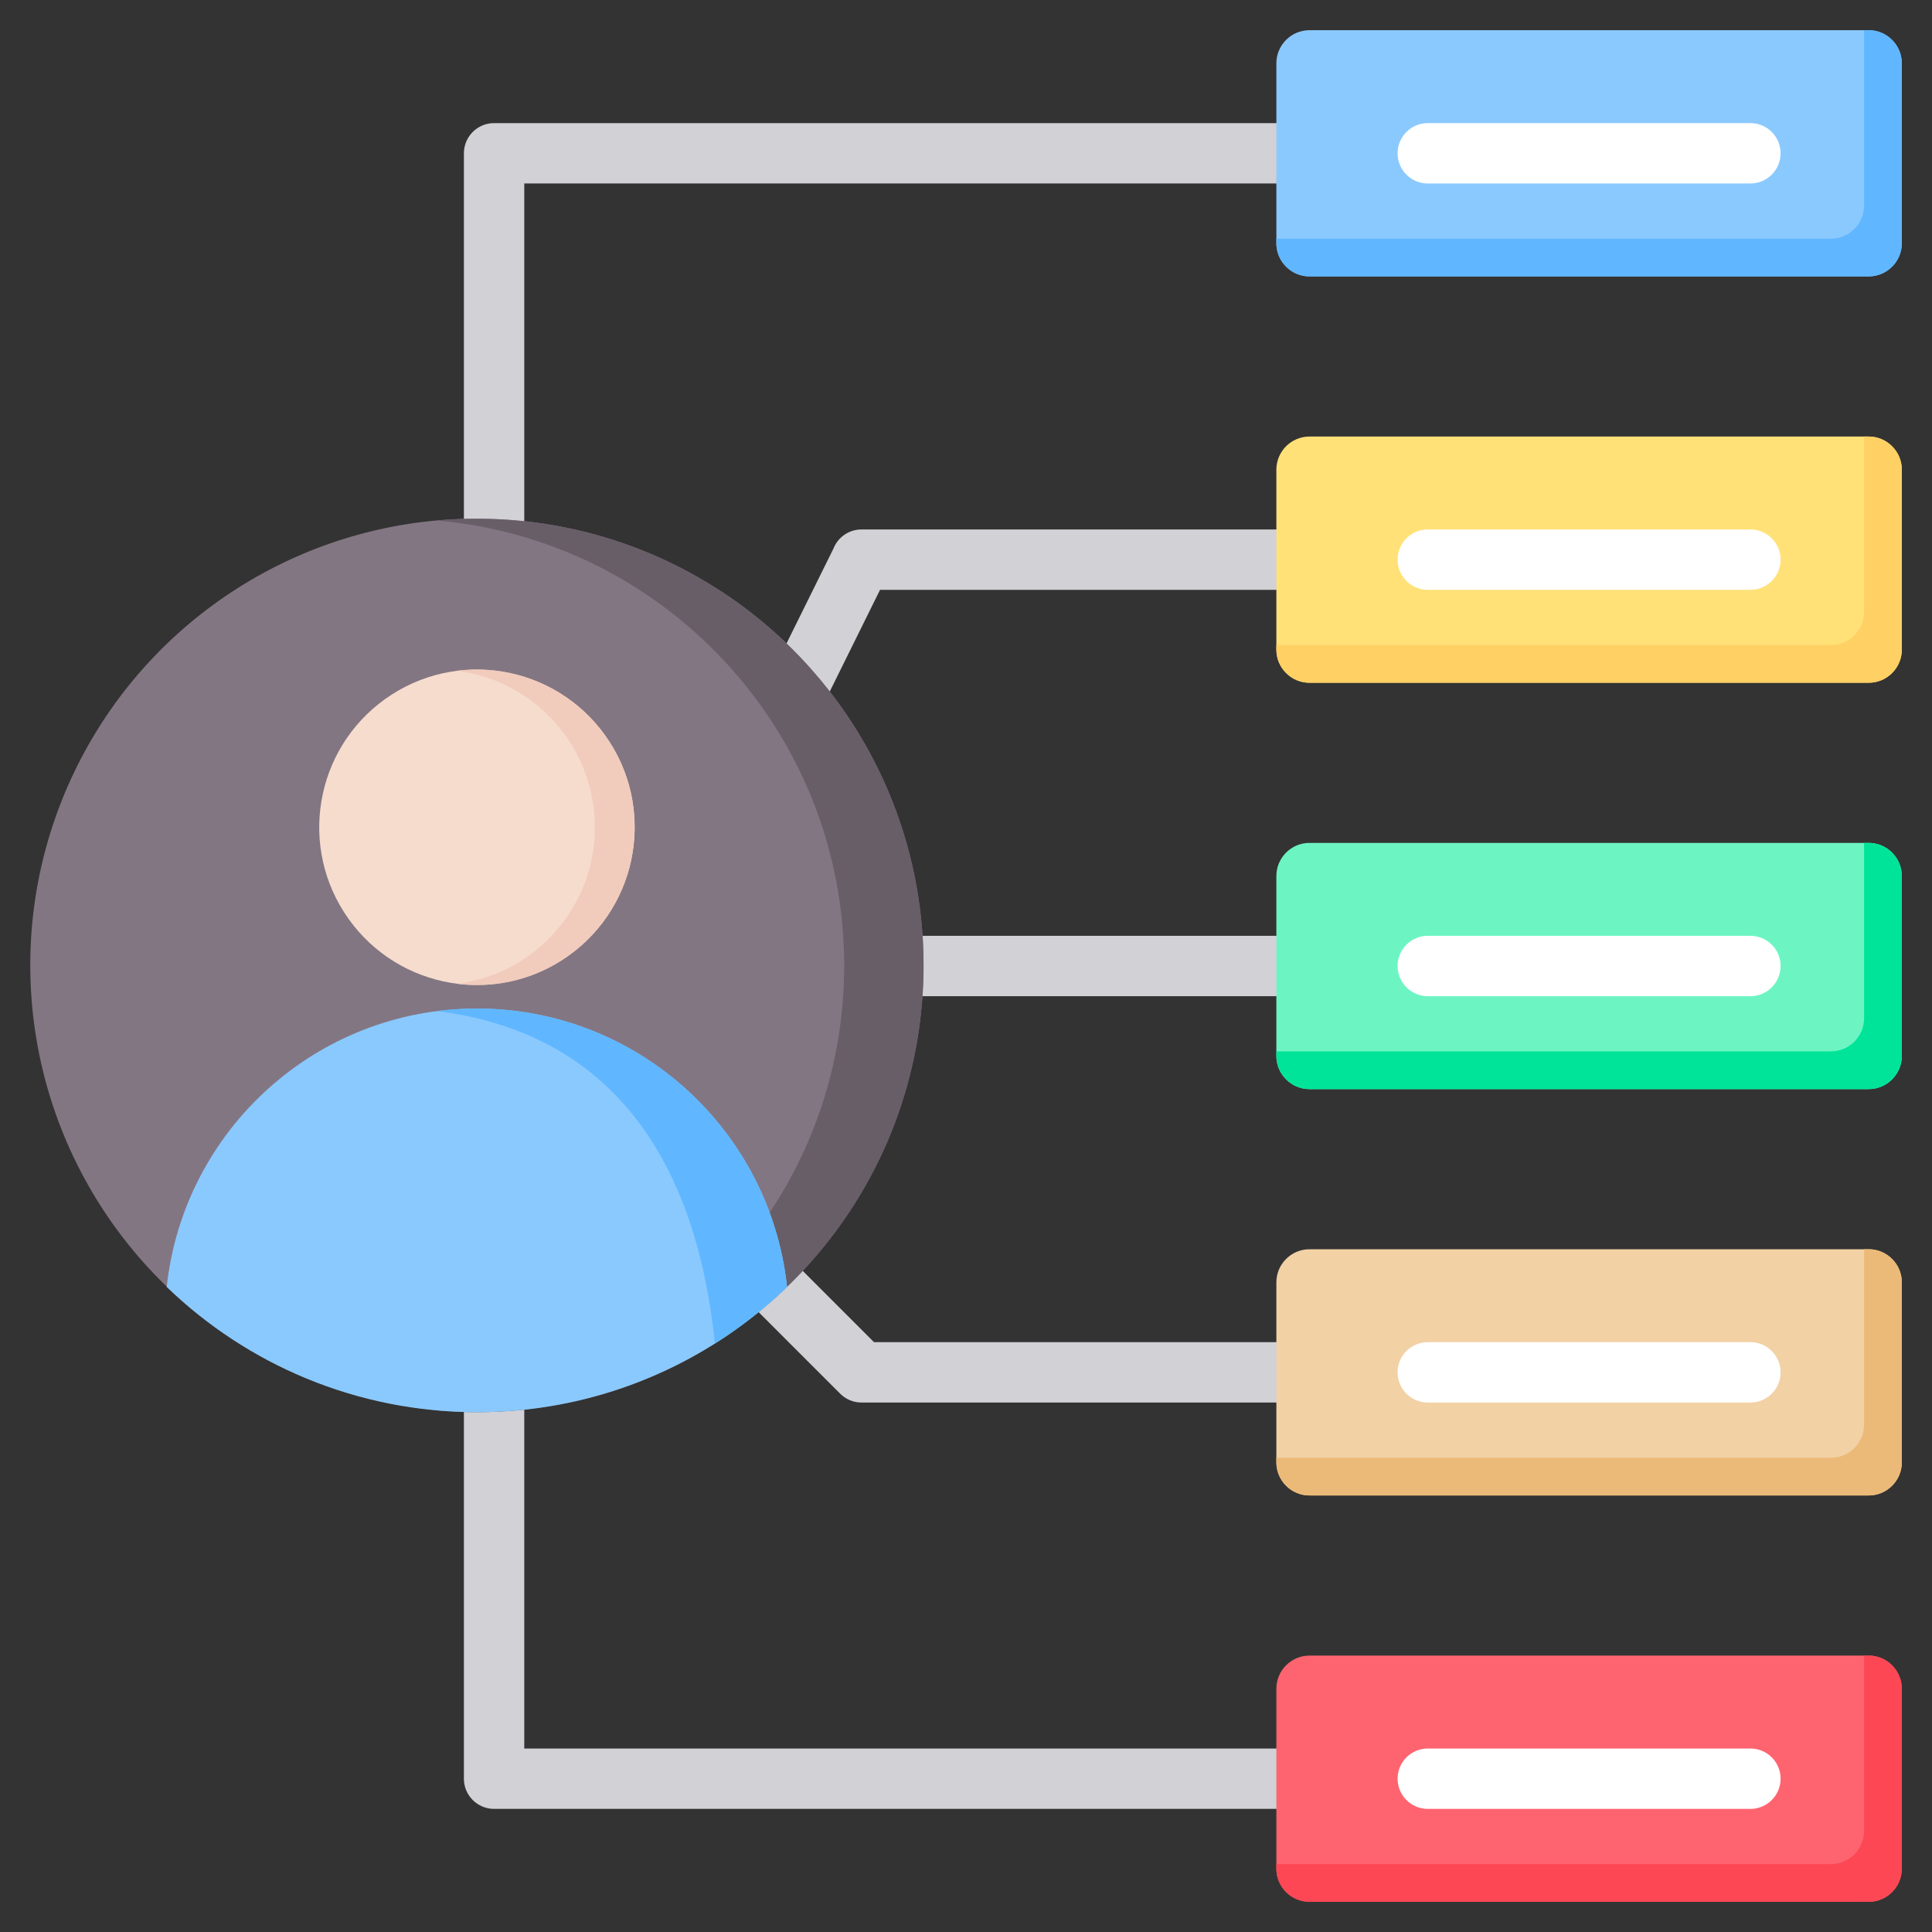
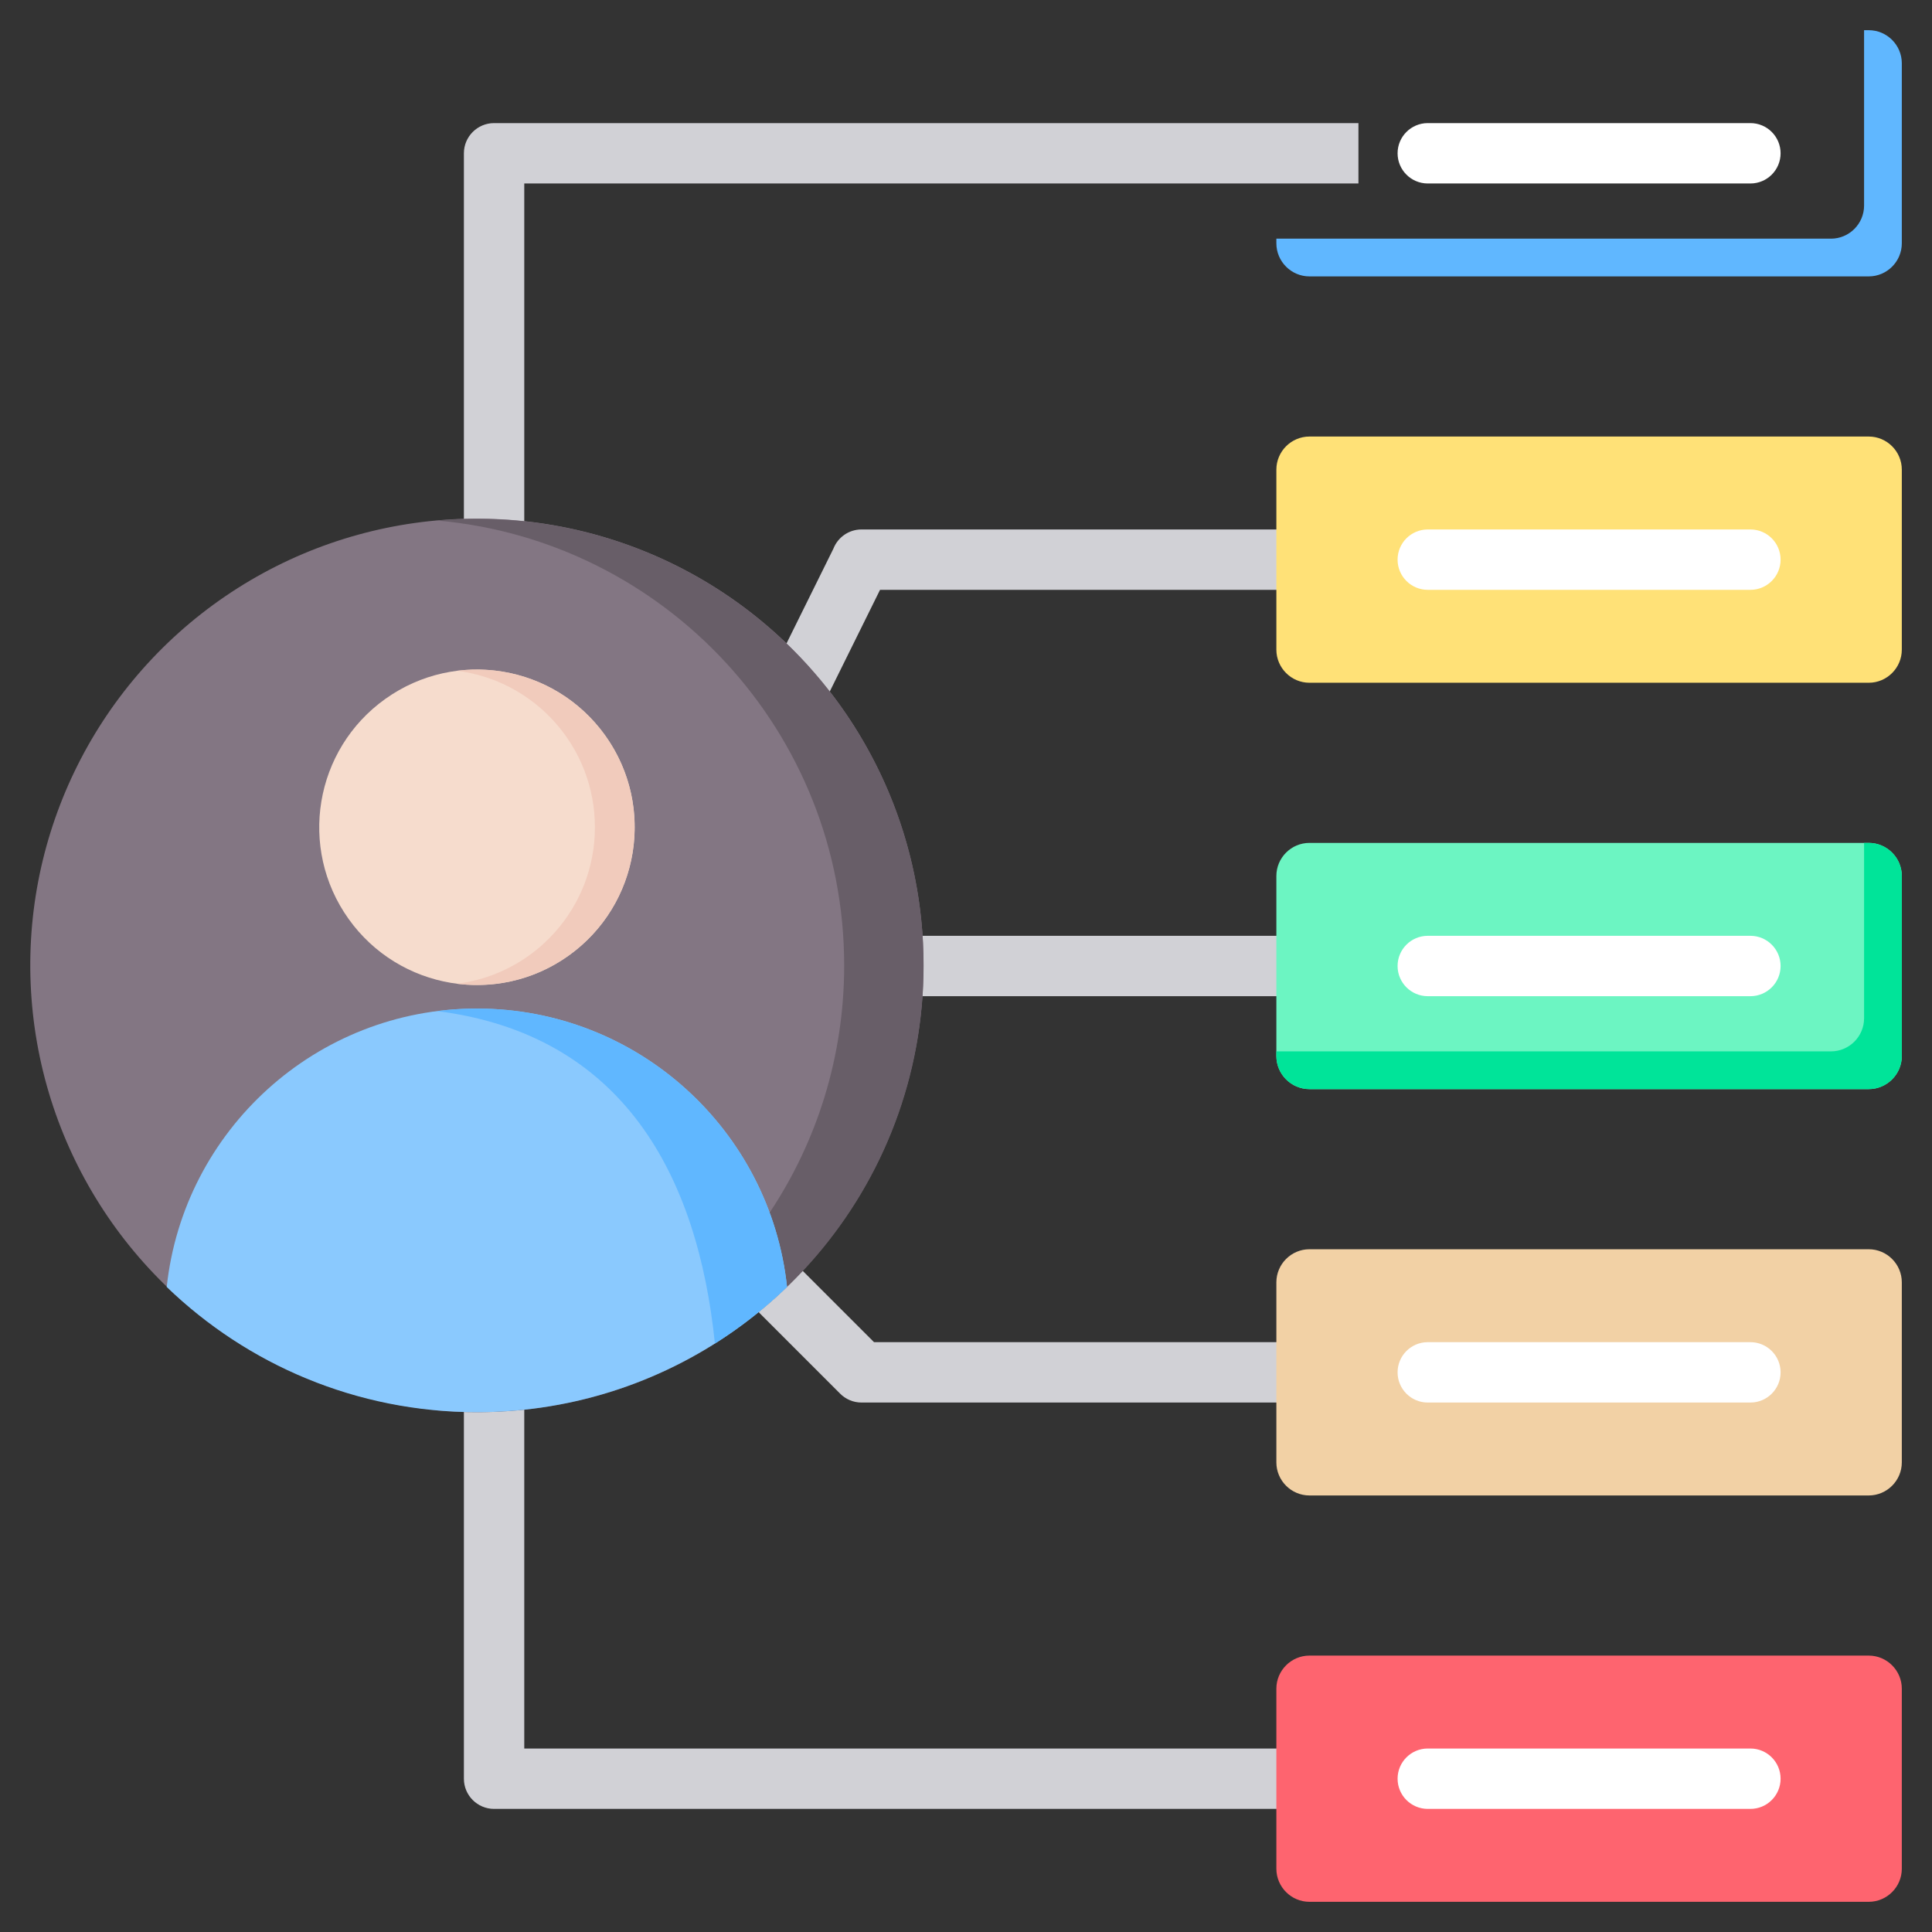
<svg xmlns="http://www.w3.org/2000/svg" id="Layer_1" height="512" viewBox="0 0 512 512" width="512">
  <rect x="0" y="0" width="512" height="512" fill="#333333" stroke="none" />
  <g clip-rule="evenodd" fill-rule="evenodd">
    <path d="m138.938 331.251v132.124h225.563v16h-233.563c-4.418 0-8-3.582-8-8v-140.124zm209.952 24.437h-117.265l-18.877-18.877c-3.124-3.124-8.189-3.124-11.313 0s-3.124 8.189 0 11.313l21.179 21.179c1.451 1.472 3.468 2.385 5.698 2.385h120.578c4.418 0 8-3.582 8-8s-3.582-8-8-8zm11.111-107.688c4.418 0 8 3.582 8 8s-3.582 8-8 8h-140.252c-4.418 0-8-3.582-8-8s3.582-8 8-8zm-11.111-107.687c4.418 0 8 3.582 8 8s-3.582 8-8 8h-115.671l-33.252 67.254c-1.968 3.935-6.753 5.53-10.688 3.562-3.935-1.967-5.53-6.753-3.562-10.688l35.133-71.016c1.158-2.991 4.063-5.113 7.463-5.113h120.577zm-225.952 11.56h16v-103.248h221.063v-16h-229.063c-4.418 0-8 3.582-8 8z" fill="#d1d1d6" />
    <g>
      <path d="m347.016 438.75h148.219c4.821 0 8.765 3.944 8.765 8.765v47.72c0 4.821-3.944 8.765-8.765 8.765h-148.219c-4.821 0-8.765-3.944-8.765-8.765v-47.72c0-4.821 3.944-8.765 8.765-8.765z" fill="#fe646f" />
-       <path d="m494 438.75h1.235c4.821 0 8.765 3.944 8.765 8.765v47.72c0 4.821-3.944 8.765-8.765 8.765h-148.219c-4.821 0-8.765-3.944-8.765-8.765v-1.235h146.984c4.821 0 8.765-3.944 8.765-8.765z" fill="#fd4755" />
      <path d="m378.375 479.375c-4.418 0-8-3.582-8-8s3.582-8 8-8h85.5c4.418 0 8 3.582 8 8s-3.582 8-8 8z" fill="#fff" />
    </g>
    <g>
      <path d="m347.016 331.063h148.219c4.821 0 8.765 3.944 8.765 8.765v47.72c0 4.821-3.944 8.765-8.765 8.765h-148.219c-4.821 0-8.765-3.944-8.765-8.765v-47.72c0-4.821 3.944-8.765 8.765-8.765z" fill="#f2d1a5" />
-       <path d="m494 331.063h1.235c4.821 0 8.765 3.944 8.765 8.765v47.72c0 4.821-3.944 8.765-8.765 8.765h-148.219c-4.821 0-8.765-3.944-8.765-8.765v-1.235h146.984c4.821 0 8.765-3.944 8.765-8.765z" fill="#ecba78" />
      <path d="m378.375 371.688c-4.418 0-8-3.582-8-8s3.582-8 8-8h85.5c4.418 0 8 3.582 8 8s-3.582 8-8 8z" fill="#fff" />
    </g>
    <g>
      <path d="m347.016 223.376h148.219c4.821 0 8.765 3.944 8.765 8.765v47.719c0 4.821-3.944 8.765-8.765 8.765h-148.219c-4.821 0-8.765-3.944-8.765-8.765v-47.719c0-4.822 3.944-8.765 8.765-8.765z" fill="#6cf5c2" />
      <path d="m494 223.376h1.235c4.821 0 8.765 3.944 8.765 8.765v47.719c0 4.821-3.944 8.765-8.765 8.765h-148.219c-4.821 0-8.765-3.944-8.765-8.765v-1.235h146.984c4.821 0 8.765-3.944 8.765-8.765z" fill="#00e499" />
      <path d="m378.375 264c-4.418 0-8-3.582-8-8s3.582-8 8-8h85.5c4.418 0 8 3.582 8 8s-3.582 8-8 8z" fill="#fff" />
    </g>
    <g>
      <path d="m347.016 115.688h148.219c4.821 0 8.765 3.944 8.765 8.765v47.72c0 4.821-3.944 8.765-8.765 8.765h-148.219c-4.821 0-8.765-3.944-8.765-8.765v-47.72c0-4.821 3.944-8.765 8.765-8.765z" fill="#ffe177" />
-       <path d="m494 115.688h1.235c4.821 0 8.765 3.944 8.765 8.765v47.72c0 4.821-3.944 8.765-8.765 8.765h-148.219c-4.821 0-8.765-3.944-8.765-8.765v-1.235h146.984c4.821 0 8.765-3.944 8.765-8.765z" fill="#ffd064" />
      <path d="m378.375 156.313c-4.418 0-8-3.582-8-8s3.582-8 8-8h85.5c4.418 0 8 3.582 8 8s-3.582 8-8 8z" fill="#fff" />
    </g>
    <g>
-       <path d="m347.016 8h148.219c4.821 0 8.765 3.944 8.765 8.765v47.719c0 4.821-3.944 8.765-8.765 8.765h-148.219c-4.821 0-8.765-3.944-8.765-8.765v-47.719c0-4.821 3.944-8.765 8.765-8.765z" fill="#8ac9fe" />
      <path d="m494 8h1.235c4.821 0 8.765 3.944 8.765 8.765v47.719c0 4.821-3.944 8.765-8.765 8.765h-148.219c-4.821 0-8.765-3.944-8.765-8.765v-1.235h146.984c4.821 0 8.765-3.944 8.765-8.765z" fill="#60b7ff" />
      <path d="m378.375 48.625c-4.418 0-8-3.582-8-8s3.582-8 8-8h85.5c4.418 0 8 3.582 8 8s-3.582 8-8 8z" fill="#fff" />
    </g>
    <g>
      <ellipse cx="126.38" cy="255.865" fill="#837683" rx="118.38" ry="118.38" transform="matrix(.997 -.075 .075 .997 -18.808 10.184)" />
      <path d="m223.715 255.865c0 24.216-7.271 46.733-19.749 65.489-4.815 7.238-10.406 13.916-16.654 19.915-18.901 18.148-43.815 30.081-71.454 32.515 3.467.305 6.977.461 10.524.461 5.752 0 11.408-.41 16.941-1.203.714-.102 1.426-.211 2.136-.326 56.309-9.123 99.303-57.966 99.303-116.851 0-65.38-53-118.38-118.38-118.38-3.546 0-7.056.156-10.523.462 60.449 5.324 107.856 56.085 107.856 117.918z" fill="#685e68" />
      <path d="m126.381 267.282c-42.644 0-77.751 32.312-82.198 73.775 21.293 20.549 50.269 33.189 82.197 33.189 5.752 0 11.408-.41 16.941-1.203 25.177-3.609 47.795-15.142 65.251-31.989-4.438-41.472-39.541-73.772-82.191-73.772z" fill="#8ac9fe" />
      <path d="m115.859 267.945c49.209 6.253 69.039 43.488 73.598 88.109 6.883-4.343 13.287-9.376 19.115-15.001-4.439-41.472-39.542-73.772-82.192-73.772-3.563.001-7.075.227-10.521.664z" fill="#60b7ff" />
      <ellipse cx="126.382" cy="219.236" fill="#f6dccd" rx="41.797" ry="41.797" transform="matrix(.814 -.581 .581 .814 -103.849 114.209)" />
      <path d="m157.656 219.236c0 21.302-15.935 38.881-36.535 41.469 1.723.216 3.479.328 5.261.328 23.084 0 41.797-18.713 41.797-41.797s-18.713-41.797-41.797-41.797c-1.782 0-3.538.111-5.261.328 20.599 2.587 36.535 20.167 36.535 41.469z" fill="#f1cbbc" />
    </g>
  </g>
</svg>